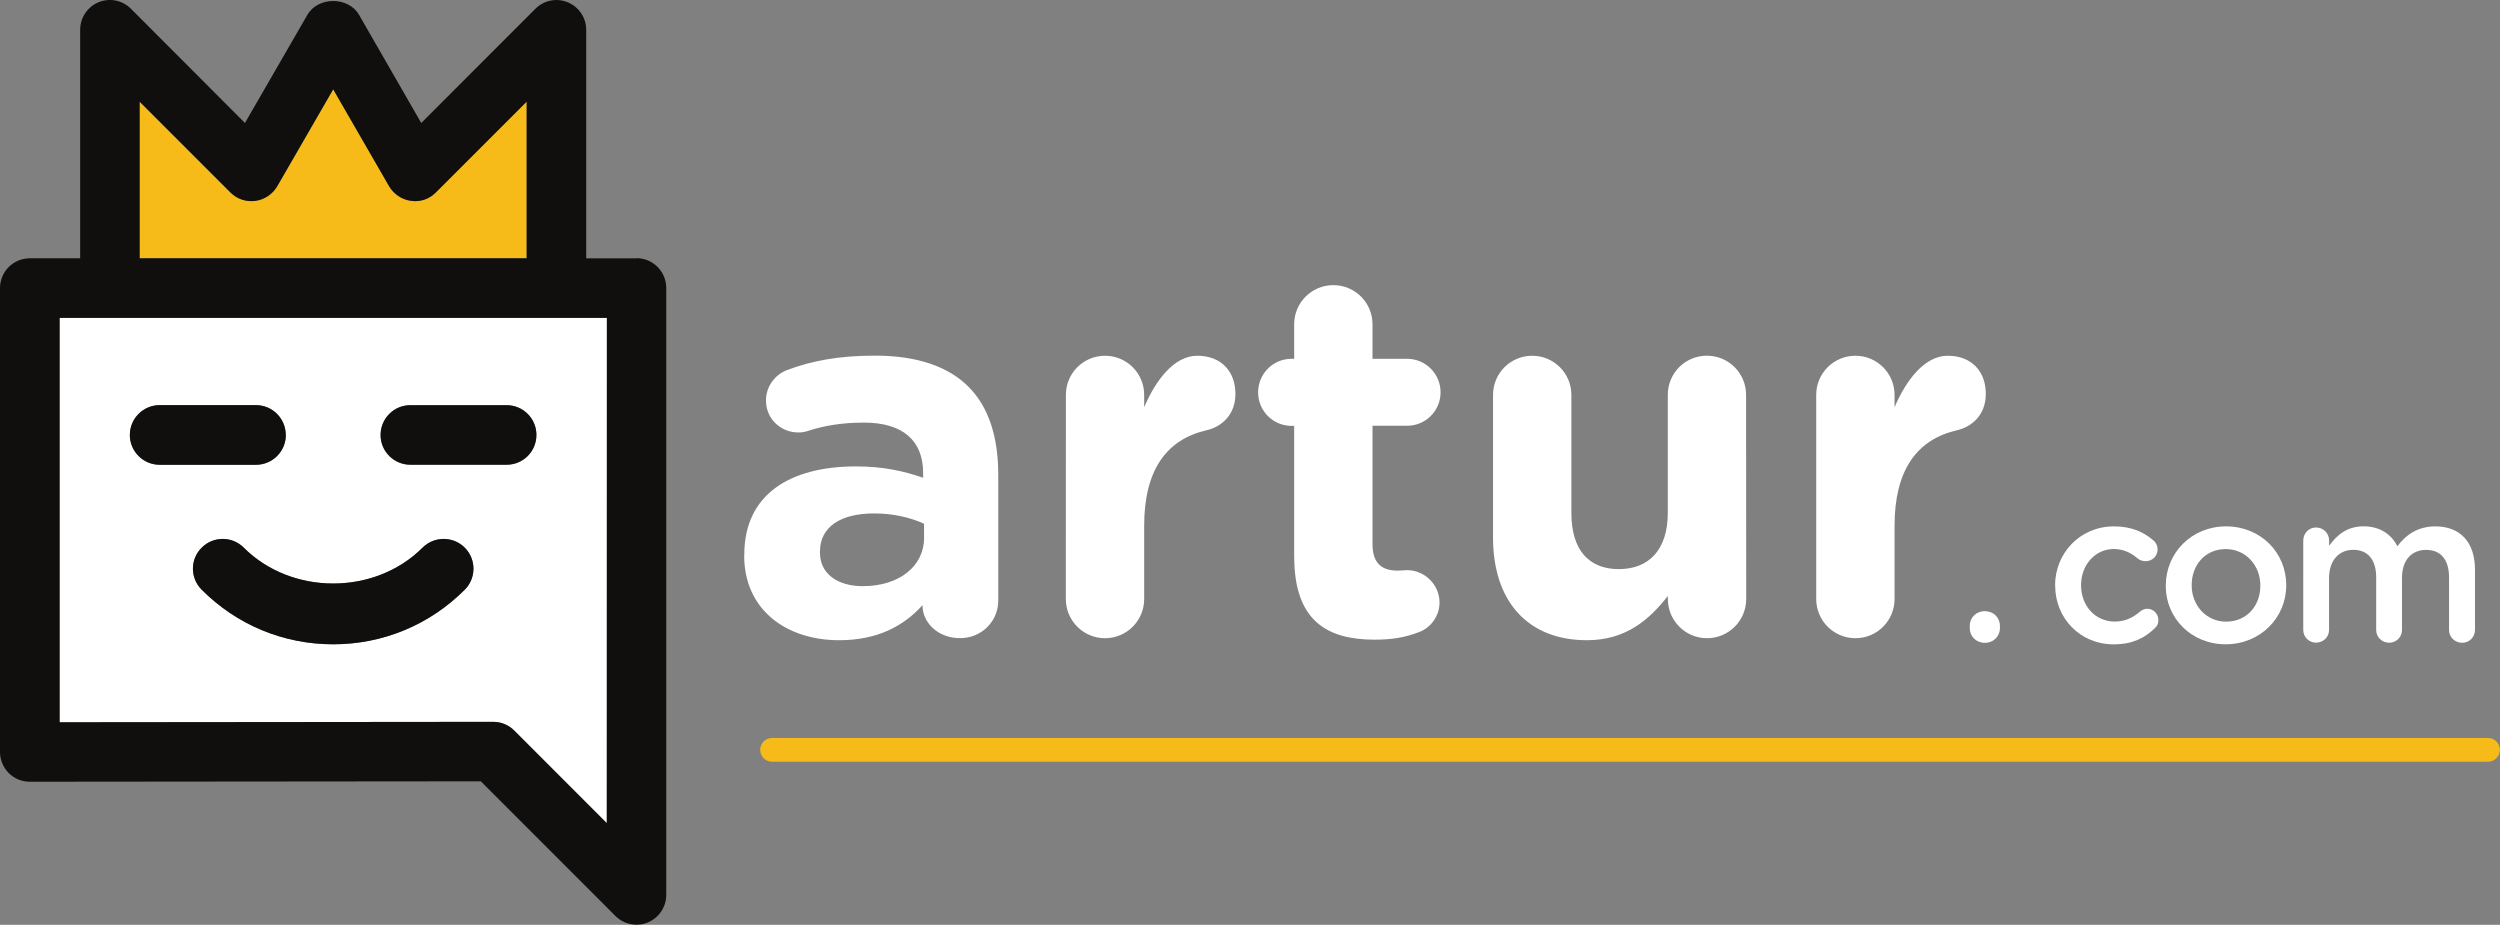
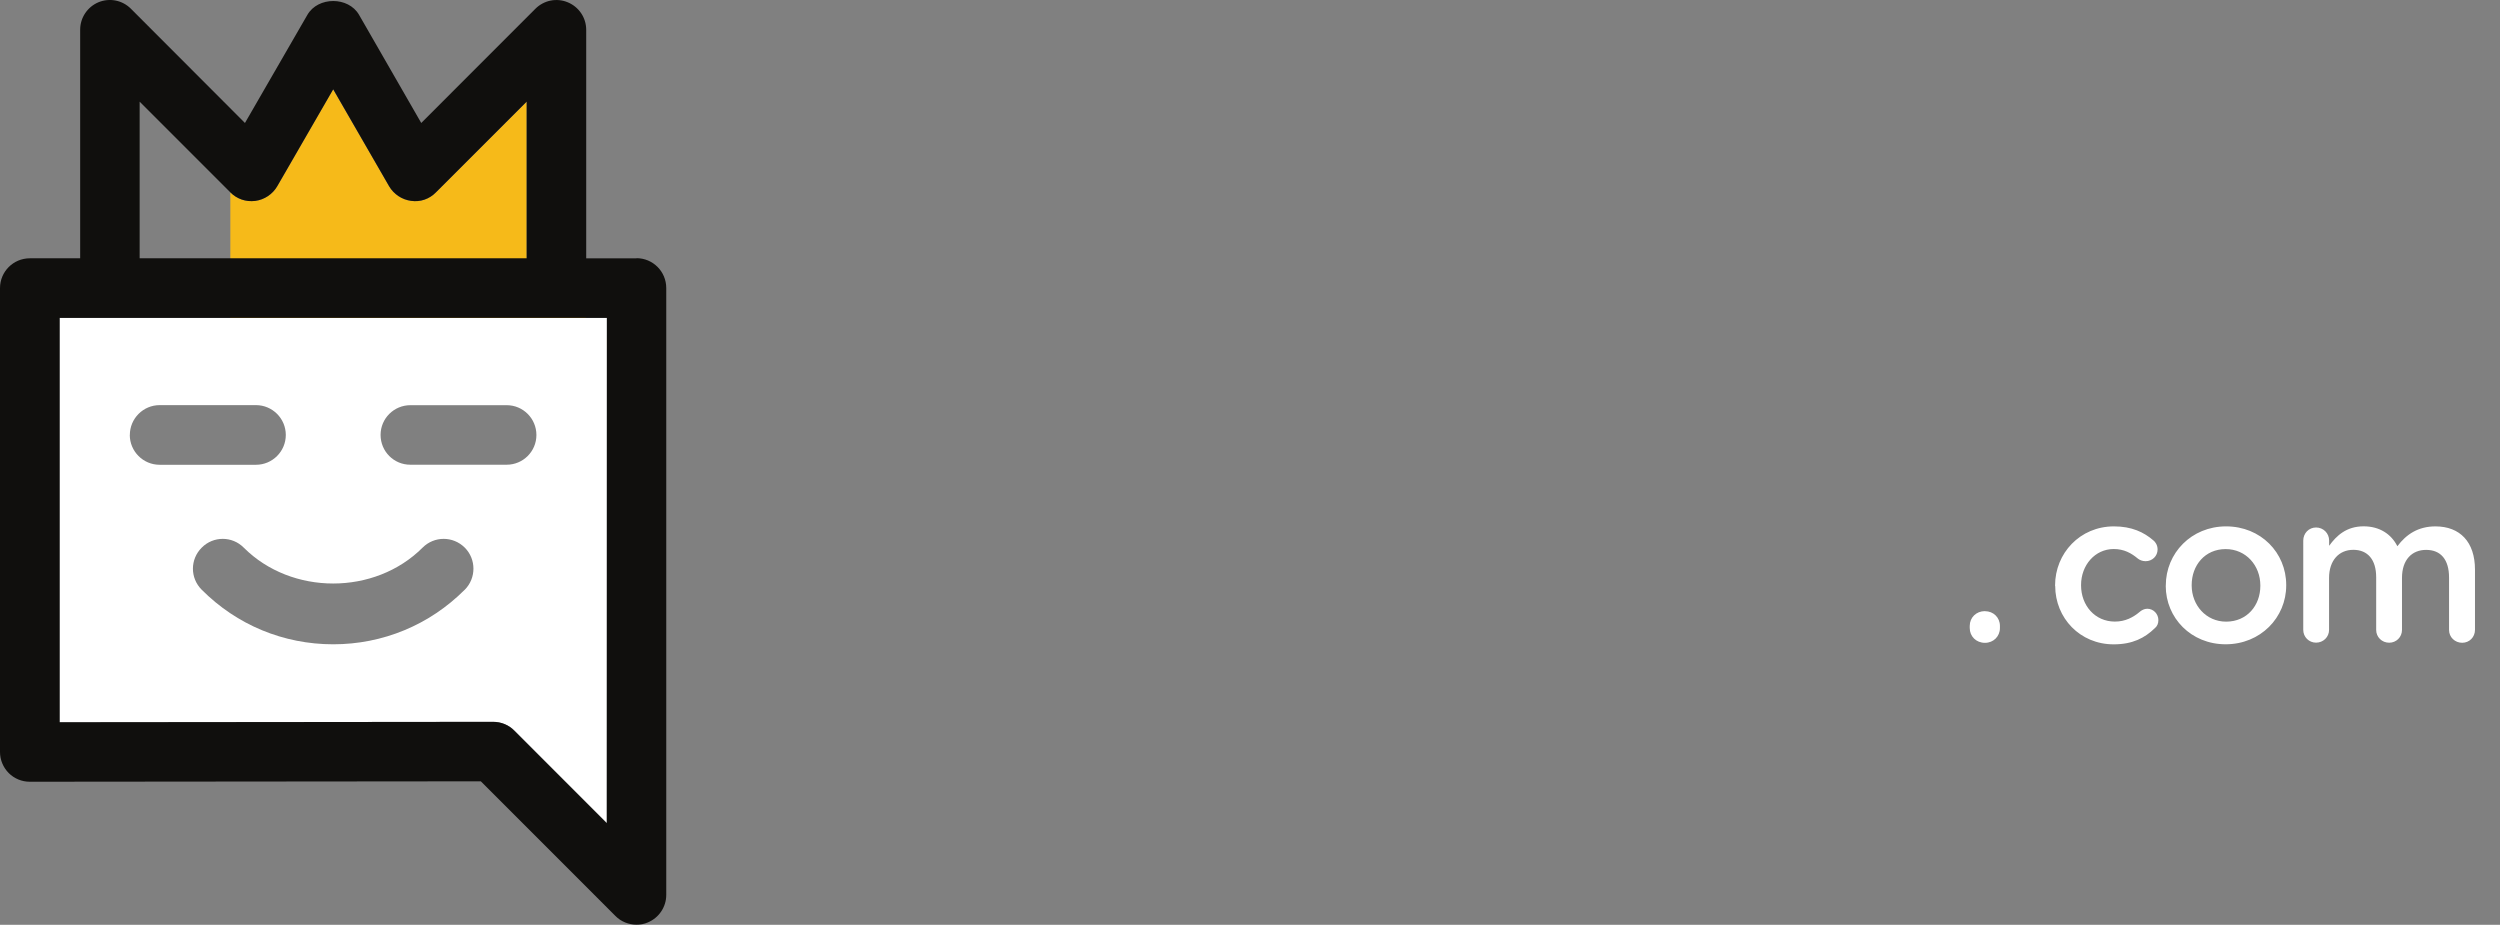
<svg xmlns="http://www.w3.org/2000/svg" viewBox="0 0 41.069 15.192" height="57419.705" width="155220.54">
  <rect x="0" y="0" width="41.069" height="15.192" fill="#808080" stroke="none" />
  <path d="M32.608 10.04c.14 0 .246.105.246.242v.035c0 .137-.106.243-.246.243-.144 0-.25-.106-.25-.243v-.035c0-.137.106-.243.25-.243M33.76 9.625v-.008c0-.527.408-.97.967-.97.292 0 .492.095.65.232.03.024.067.076.067.147 0 .11-.088.193-.197.193-.053 0-.098-.02-.126-.042-.108-.09-.228-.158-.397-.158-.31 0-.537.267-.537.59v.007c0 .33.228.595.555.595.17 0 .3-.067.416-.166.025-.02.067-.045.116-.045.102 0 .183.085.183.187 0 .056-.02.102-.06.134-.165.16-.365.264-.675.264-.552 0-.96-.432-.96-.96M37.132 9.625v-.008c0-.326-.235-.597-.57-.597-.34 0-.558.267-.558.59v.007c0 .324.236.595.566.595.345 0 .562-.268.562-.587m-1.553 0v-.008c0-.53.42-.97.99-.97.57 0 .988.432.988.963v.007c0 .528-.422.967-.995.967-.566 0-.984-.432-.984-.96M37.837 8.88c0-.12.092-.215.21-.215.12 0 .215.095.215.214v.087c.12-.165.282-.32.567-.32.265 0 .455.13.554.327.147-.197.344-.326.625-.326.404 0 .65.256.65.71v.99c0 .12-.092.212-.21.212-.12 0-.216-.092-.216-.21v-.862c0-.296-.137-.454-.376-.454-.232 0-.397.16-.397.46v.855c0 .118-.094.21-.21.21-.12 0-.214-.092-.214-.21v-.866c0-.29-.14-.45-.376-.45s-.398.176-.398.46v.855c0 .118-.095.21-.214.21-.116 0-.21-.092-.21-.21z" fill="#fff" />
-   <path d="M40.87 12.318H12.684" fill="none" stroke="#f6ba19" stroke-width=".391" stroke-linecap="round" stroke-miterlimit="10" />
-   <path d="M8.652 4.244V1.67l-1.49 1.49c-.107.11-.257.163-.41.14-.15-.02-.284-.11-.36-.24l-.92-1.593-.918 1.593c-.076.13-.21.22-.36.24-.154.02-.303-.032-.41-.14l-1.49-1.49v2.574h6.358" fill="#f6ba19" />
+   <path d="M8.652 4.244V1.67l-1.49 1.49c-.107.11-.257.163-.41.14-.15-.02-.284-.11-.36-.24l-.92-1.593-.918 1.593c-.076.13-.21.22-.36.24-.154.02-.303-.032-.41-.14v2.574h6.358" fill="#f6ba19" />
  <path d="M8.324 7.634H6.74c-.27 0-.488-.218-.488-.49 0-.27.22-.488.49-.488h1.582c.27 0 .488.22.488.49s-.22.488-.488.488m-.69 2.054c-.577.578-1.345.896-2.16.896-.817 0-1.584-.318-2.16-.896-.193-.192-.193-.5 0-.692.19-.192.5-.192.69 0 .786.786 2.153.786 2.938 0 .192-.192.5-.192.693 0 .19.19.19.5 0 .692M2.133 7.145c0-.27.22-.49.49-.49h1.582c.27 0 .49.22.49.49s-.22.49-.49.49H2.622c-.27 0-.49-.22-.49-.49M.98 5.222v6.643l7.123-.007c.13 0 .256.05.348.143l1.52 1.522v-8.3H.977" fill="#fff" />
  <path d="M3.784 3.16c.107.108.256.16.41.14.15-.02.284-.11.36-.24l.92-1.593.918 1.592c.076.13.21.22.36.24.153.023.303-.03.41-.14l1.49-1.49v2.574H2.294V1.67zm6.183 10.362l-1.52-1.52c-.09-.093-.216-.144-.346-.144l-7.122.007V5.222h8.99zm.49-9.278H9.63V.49c0-.2-.12-.376-.302-.452-.183-.077-.393-.034-.533.106L6.92 2.02 5.898.243c-.175-.302-.673-.302-.848 0L4.024 2.02 2.15.143c-.14-.14-.348-.182-.533-.106-.18.076-.3.253-.3.45v3.756H.49c-.272 0-.49.22-.49.49v7.62c0 .13.052.254.143.346.092.092.217.143.346.143l7.41-.007 2.212 2.213c.092.093.218.142.345.142.063 0 .127-.01.187-.037.182-.076.302-.254.302-.452v-9.97c0-.27-.218-.49-.49-.49" fill="#100f0d" />
-   <path d="M6.942 8.996c-.785.786-2.152.786-2.938 0-.19-.19-.5-.19-.69 0-.193.19-.193.5 0 .692.576.578 1.343.896 2.16.896.815 0 1.583-.318 2.16-.896.192-.192.192-.5 0-.692-.19-.19-.5-.19-.692 0M4.694 7.145c0-.27-.22-.49-.49-.49H2.623c-.27 0-.49.22-.49.49s.22.49.49.49h1.583c.27 0 .49-.22.49-.49M8.324 6.656H6.74c-.27 0-.488.22-.488.49s.22.488.49.488h1.582c.27 0 .488-.218.488-.49 0-.27-.22-.488-.488-.488" fill="#100f0d" />
-   <path d="M15.18 8.832v-.228c-.22-.102-.506-.17-.82-.17-.55 0-.89.22-.89.627v.018c0 .347.29.55.704.55.6 0 1.007-.33 1.007-.796m-2.954.297V9.11c0-.99.754-1.448 1.83-1.448.456 0 .787.076 1.108.186v-.076c0-.533-.33-.83-.974-.83-.355 0-.643.05-.888.127-.077.027-.127.035-.187.035-.296 0-.533-.228-.533-.525 0-.228.144-.423.347-.5.406-.152.846-.237 1.447-.237.703 0 1.21.187 1.532.51.338.337.49.837.49 1.447v2.066c0 .347-.28.618-.626.618-.373 0-.618-.263-.618-.534v-.008c-.313.347-.745.576-1.372.576-.855 0-1.558-.492-1.558-1.39M17.51 6.487c0-.356.287-.643.643-.643.356 0 .643.287.643.643v.203c.187-.44.49-.846.872-.846.398 0 .627.262.627.626 0 .34-.22.542-.483.6-.652.154-1.016.653-1.016 1.568V9.84c0 .356-.287.644-.643.644-.356 0-.644-.288-.644-.644zM21.26 9.146v-2.15h-.042c-.305 0-.55-.246-.55-.55 0-.306.245-.552.55-.552h.042v-.567c0-.356.288-.643.643-.643.356 0 .644.287.644.643v.567h.568c.304 0 .55.246.55.55 0 .306-.246.55-.55.55h-.568v1.94c0 .296.127.44.415.44.042 0 .127-.008.153-.008.287 0 .533.237.533.533 0 .228-.152.415-.33.482-.237.093-.458.127-.737.127-.786 0-1.32-.314-1.32-1.364M28.686 9.84c0 .356-.288.644-.644.644-.355 0-.643-.288-.643-.644v-.05c-.298.38-.68.727-1.33.727-.974 0-1.542-.643-1.542-1.684V6.487c0-.356.288-.643.644-.643.355 0 .643.287.643.643v1.94c0 .61.288.922.78.922.49 0 .804-.314.804-.924v-1.94c0-.355.287-.642.642-.642.356 0 .644.287.644.643zM29.836 6.487c0-.356.288-.643.644-.643.356 0 .643.287.643.643v.203c.187-.44.492-.846.873-.846.398 0 .626.262.626.626 0 .34-.22.542-.482.6-.652.154-1.017.653-1.017 1.568V9.84c0 .356-.287.644-.643.644-.356 0-.644-.288-.644-.644z" fill="#fff" />
</svg>